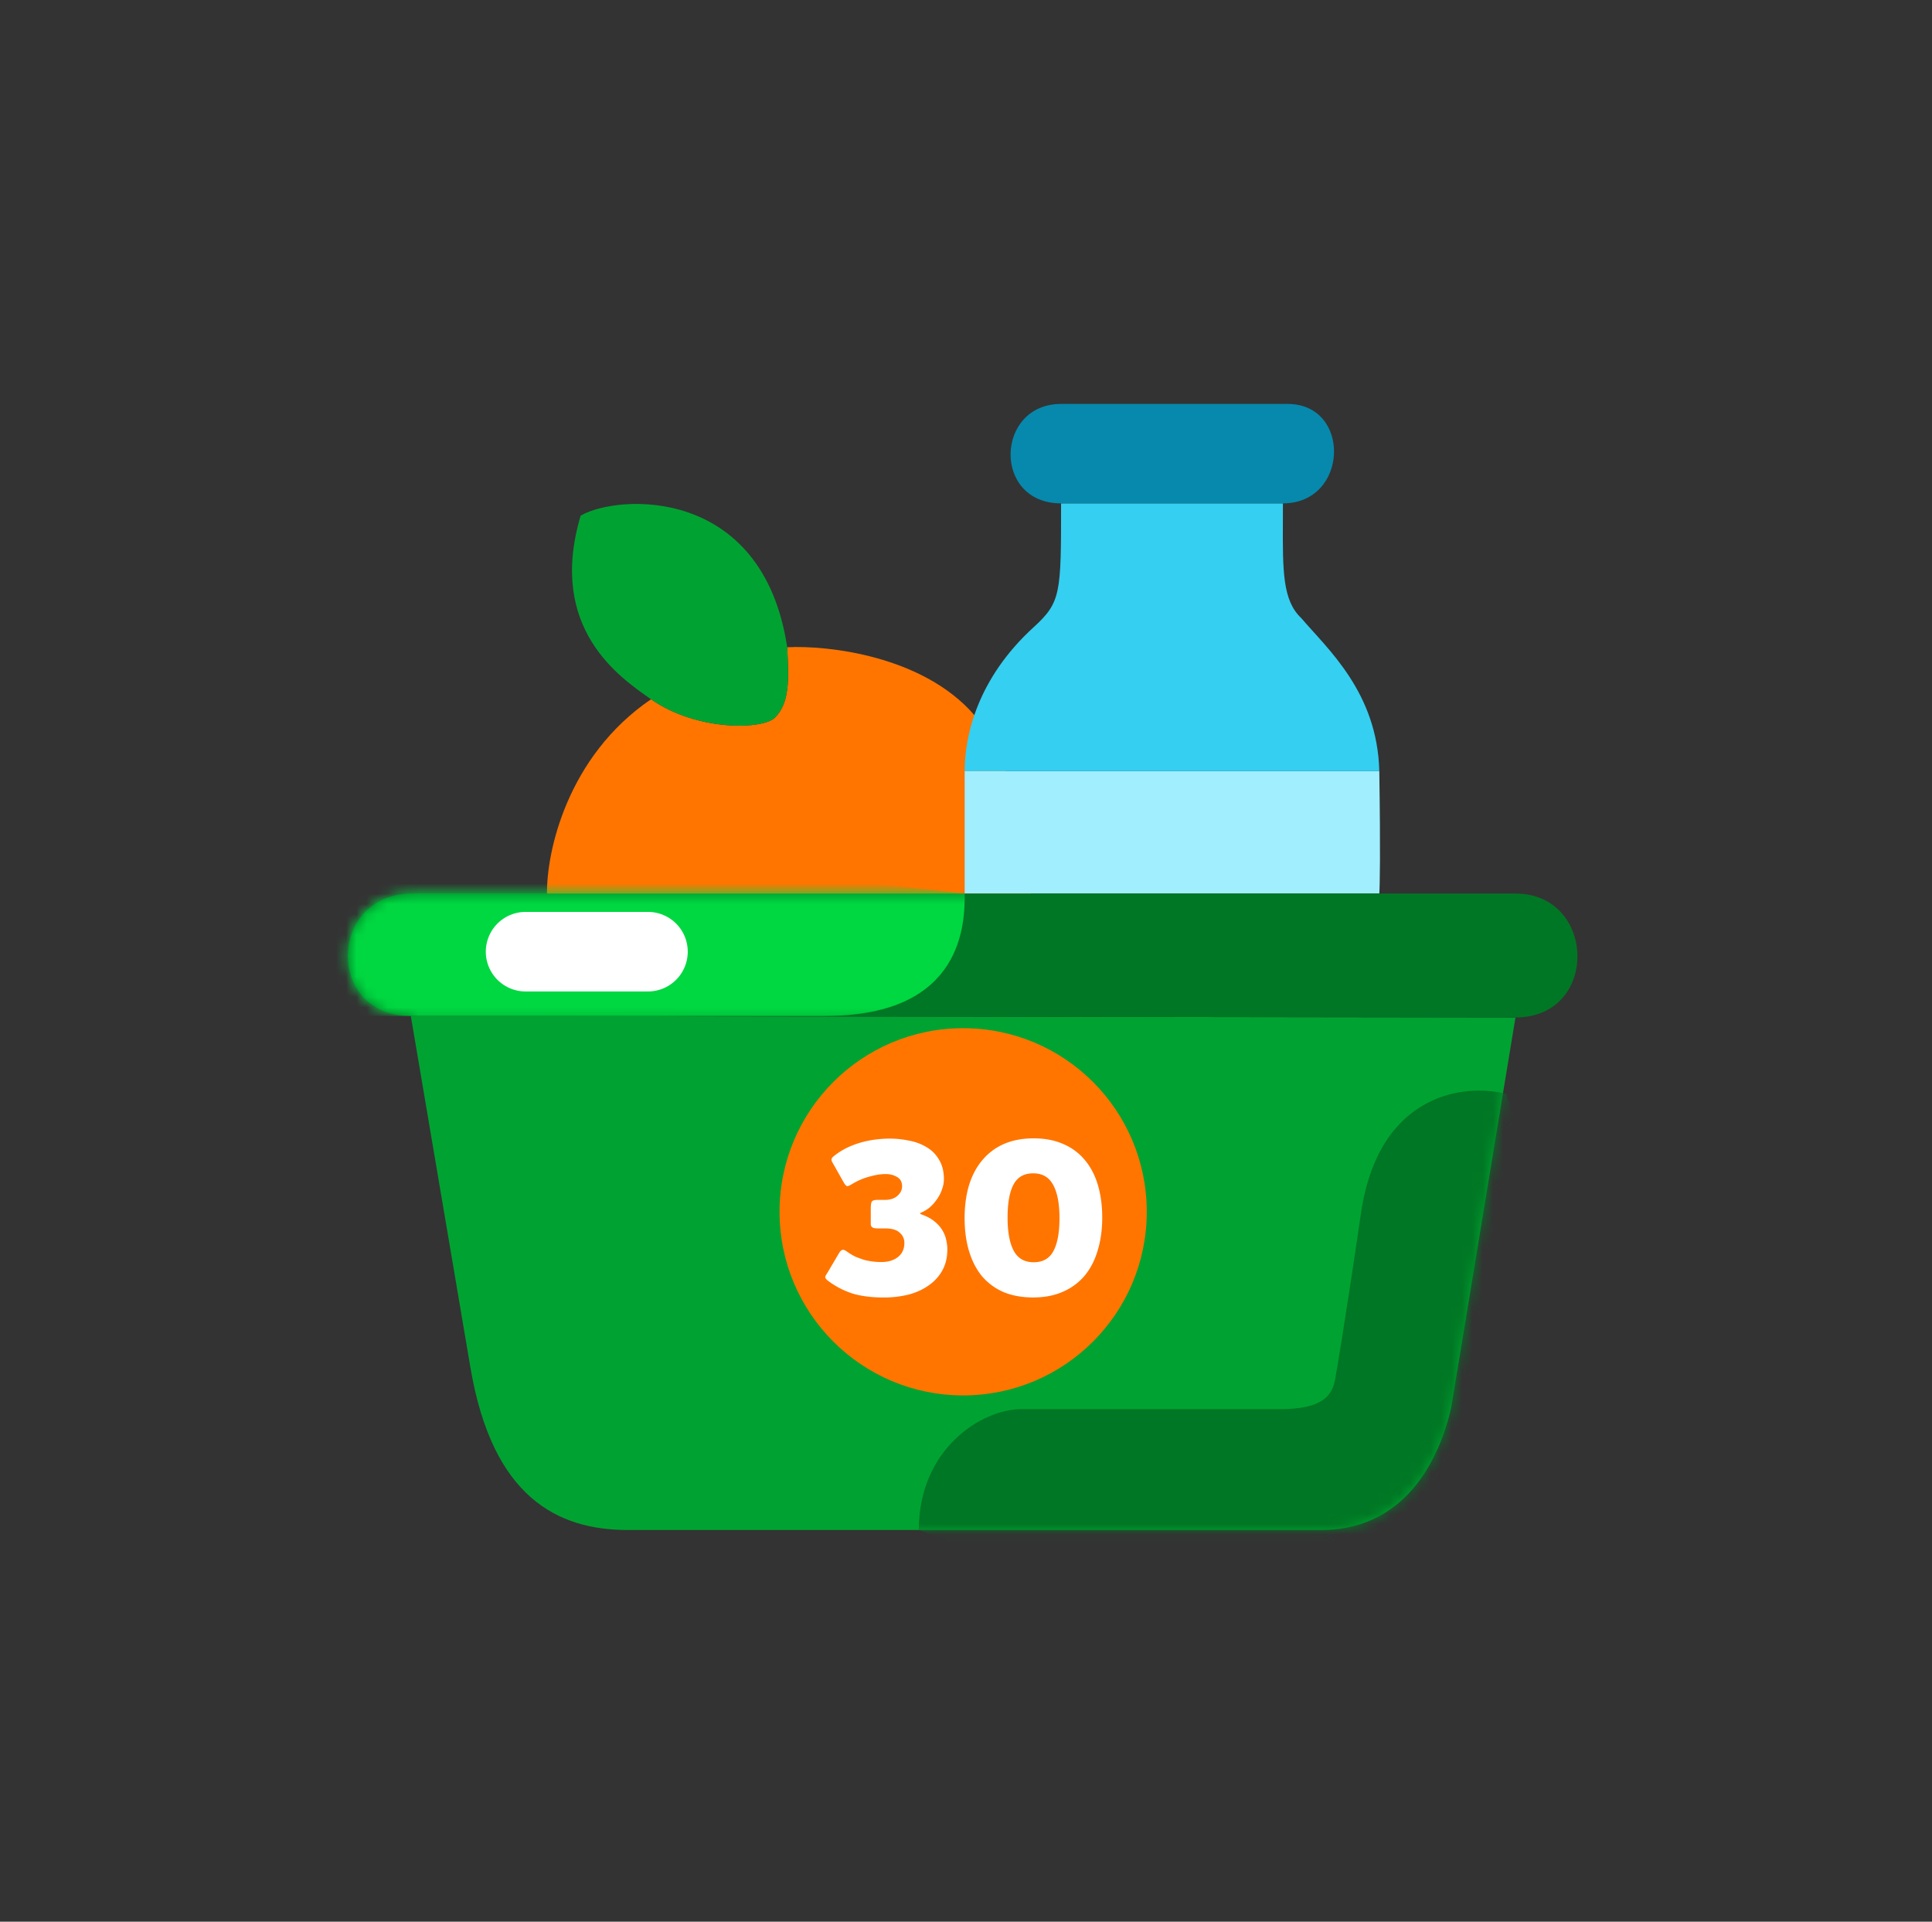
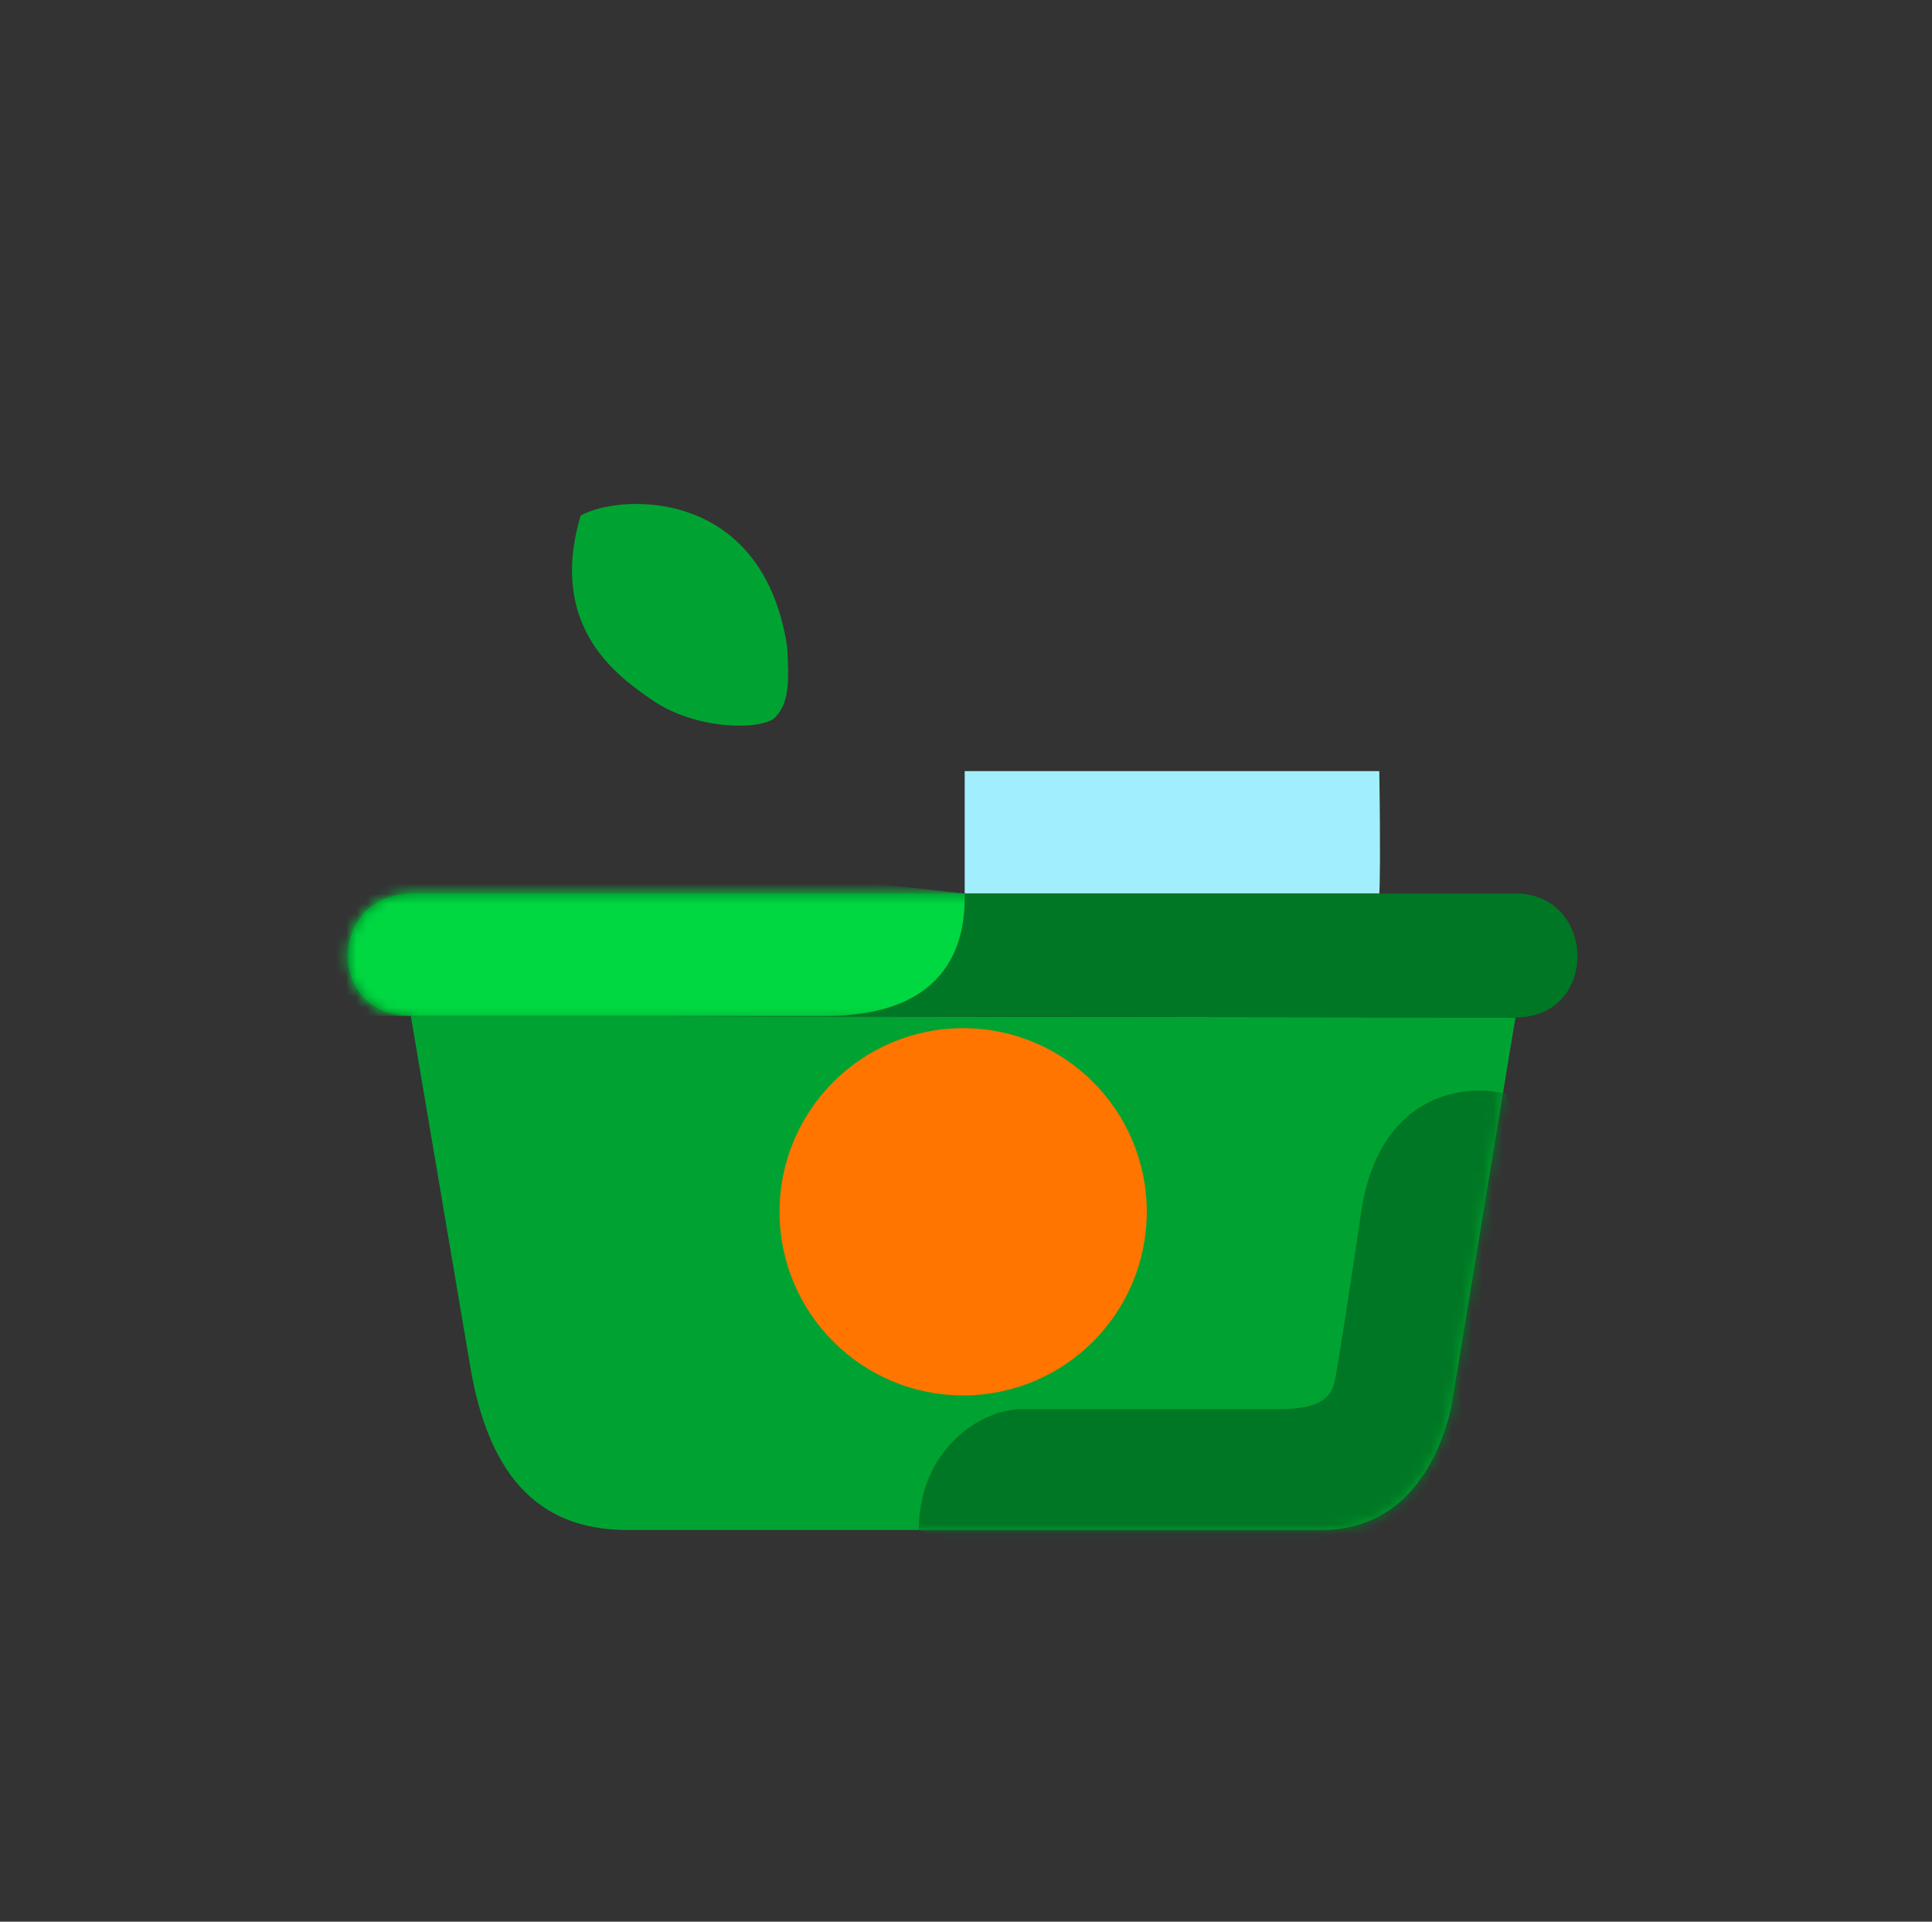
<svg xmlns="http://www.w3.org/2000/svg" width="187" height="186" fill="none">
  <rect width="100%" height="100%" fill="#333333" stroke="none" />
-   <path fill="#FF7500" fill-rule="evenodd" d="M63.014 67.68c-8.175 5.569-10.12 14.859-10.07 18.808l15.105 7.104 31.839-2.073c.197-5.084-.652-16.675-5.628-22.361-4.975-5.687-14.118-6.711-18.067-6.513l.009.161c.144 2.884.26 5.198-1.193 6.648-1.188 1.184-7.558 1.333-11.995-1.774Z" clip-rule="evenodd" />
  <path fill="#00A331" d="M56.202 49.91c-3.258 10.955 3.85 15.697 6.812 17.77 4.437 3.107 10.807 2.958 11.995 1.774 1.454-1.45 1.337-3.764 1.193-6.648l-.008-.16c-2.37-15.698-16.438-14.813-19.992-12.736Z" />
  <path fill="#A1EEFF" d="M93.373 74.637v11.847h40.132c.05-.691.119-3.998 0-11.699l-.002-.148h-40.13Z" />
-   <path fill="#35CFF1" fill-rule="evenodd" d="M93.373 74.637c0-3.406 1.215-8.945 6.664-13.92 2.666-2.434 2.666-3.258 2.666-11.996h21.473c0 .59-.003 1.152-.005 1.69-.02 4.874-.032 7.71 1.782 9.417 2.516 2.962 7.37 7.186 7.55 14.809h-40.13Z" clip-rule="evenodd" />
-   <path fill="#0689AD" d="M102.703 39.096c-6.368 0-6.664 9.625 0 9.625h21.473c6.368 0 6.664-9.625.444-9.625h-21.917Z" />
  <path fill="#00A331" fill-rule="evenodd" d="m140.463 136.242 6.22-37.762-106.92-.149 5.775 34.061c2.133 12.558 8.441 15.697 15.254 15.697h67.084c8.767 0 11.699-7.898 12.587-11.847Z" clip-rule="evenodd" />
  <path fill="#007724" d="M146.683 98.48c8.145.001 7.849-11.995 0-11.995H39.911c-8.144 0-8.44 11.846-.148 11.846l106.92.15Z" />
  <mask id="a" width="120" height="63" x="33" y="86" maskUnits="userSpaceOnUse" style="mask-type:alpha">
    <path fill="#FD3D4A" fill-rule="evenodd" d="m140.464 136.243 6.22-37.761-106.92-.15 5.775 34.061c2.132 12.558 8.44 15.697 15.253 15.697h67.084c8.767 0 11.699-7.898 12.588-11.847Z" clip-rule="evenodd" />
    <path fill="#CF2D3D" d="M146.684 98.482c8.145 0 7.848-11.996 0-11.996H39.912c-8.144 0-8.441 11.846-.149 11.846l106.921.15Z" />
  </mask>
  <g mask="url(#a)">
    <path fill="#00D841" d="M39.912 98.33h39.985c13.477 0 13.477-9.143 13.477-11.83v-.016c-16.093-1.728-48.515-5.361-49.463-6.072-.948-.71-8.59.691-12.292 1.48L29.25 98.332h10.662Z" />
-     <path stroke="#fff" stroke-linecap="round" stroke-linejoin="round" stroke-width="7.701" d="M50.871 92.112h11.847" />
    <path fill="#007724" d="M131.729 117.434c1.727-11.774 10.218-12.587 14.069-11.551 4.244 13.081 12.734 39.392 12.734 39.984 0 .593-21.522 11.107-32.284 16.29L88.93 148.089c0-7.849 6.071-11.699 9.923-11.699h25.028c4.146 0 5.035-1.333 5.331-2.814.097-.484.888-5.035 2.517-16.142Z" />
    <circle cx="93.225" cy="117.288" r="17.771" fill="#FF7500" />
-     <path fill="#fff" d="M106.685 117.857c0 1.165-.148 2.227-.443 3.186-.28.944-.7 1.755-1.261 2.433a5.697 5.697 0 0 1-2.102 1.549c-.826.369-1.784.553-2.876.553-1.091 0-2.057-.177-2.898-.531a5.746 5.746 0 0 1-2.08-1.549c-.545-.678-.958-1.489-1.239-2.433-.28-.944-.42-1.999-.42-3.164s.14-2.22.42-3.164c.295-.959.723-1.77 1.284-2.434a5.632 5.632 0 0 1 2.08-1.57c.84-.369 1.806-.553 2.897-.553 1.092 0 2.051.184 2.877.553.826.354 1.519.87 2.079 1.548.561.664.981 1.468 1.261 2.412.281.944.421 1.998.421 3.164Zm-4.137.044c0-1.416-.207-2.493-.62-3.23-.398-.738-1.04-1.106-1.925-1.106s-1.519.361-1.902 1.084c-.384.708-.576 1.777-.576 3.208 0 1.401.2 2.47.598 3.208.398.737 1.04 1.106 1.924 1.106.885 0 1.52-.354 1.903-1.062.398-.723.598-1.792.598-3.208ZM89.083 117.505c.531.177.966.399 1.306.664.339.266.604.553.796.863.192.31.325.634.398.973.074.325.111.635.111.93 0 .752-.155 1.416-.465 1.991a4.251 4.251 0 0 1-1.305 1.46c-.546.398-1.195.701-1.947.907a9.913 9.913 0 0 1-2.456.288c-1.15 0-2.146-.126-2.986-.376a8.058 8.058 0 0 1-2.39-1.239c-.162-.133-.25-.236-.265-.31-.015-.089.037-.214.154-.376l1.151-1.947c.118-.207.229-.325.332-.354.103-.044.265.015.487.177a5.2 5.2 0 0 0 .818.487c.295.118.583.221.863.309.295.074.575.126.84.155.281.03.54.044.775.044.664 0 1.202-.162 1.615-.486.413-.325.62-.782.62-1.372a1.26 1.26 0 0 0-.443-.973c-.295-.281-.752-.421-1.371-.421h-.532c-.22 0-.398-.007-.53-.022a.731.731 0 0 1-.266-.111.415.415 0 0 1-.11-.243v-1.504c0-.399.036-.642.11-.73.088-.104.273-.155.553-.155h.708c.516 0 .922-.133 1.217-.399.295-.265.442-.567.442-.907 0-.427-.162-.73-.486-.907-.31-.191-.679-.287-1.106-.287-.458 0-.974.081-1.55.243a6.343 6.343 0 0 0-1.703.73c-.221.133-.376.199-.464.199-.089-.015-.192-.118-.31-.309l-1.062-1.881c-.103-.162-.155-.288-.155-.376 0-.103.074-.214.221-.332.384-.31.797-.575 1.24-.796a8.317 8.317 0 0 1 1.393-.531 9.611 9.611 0 0 1 1.416-.288c.472-.059.922-.089 1.35-.089.649 0 1.283.067 1.902.2a4.916 4.916 0 0 1 1.704.641c.501.295.9.701 1.194 1.217.31.501.465 1.128.465 1.881 0 .309-.059.626-.177.951a3.432 3.432 0 0 1-.465.929 4.097 4.097 0 0 1-.707.819c-.28.236-.59.42-.93.553v.11Z" />
  </g>
</svg>